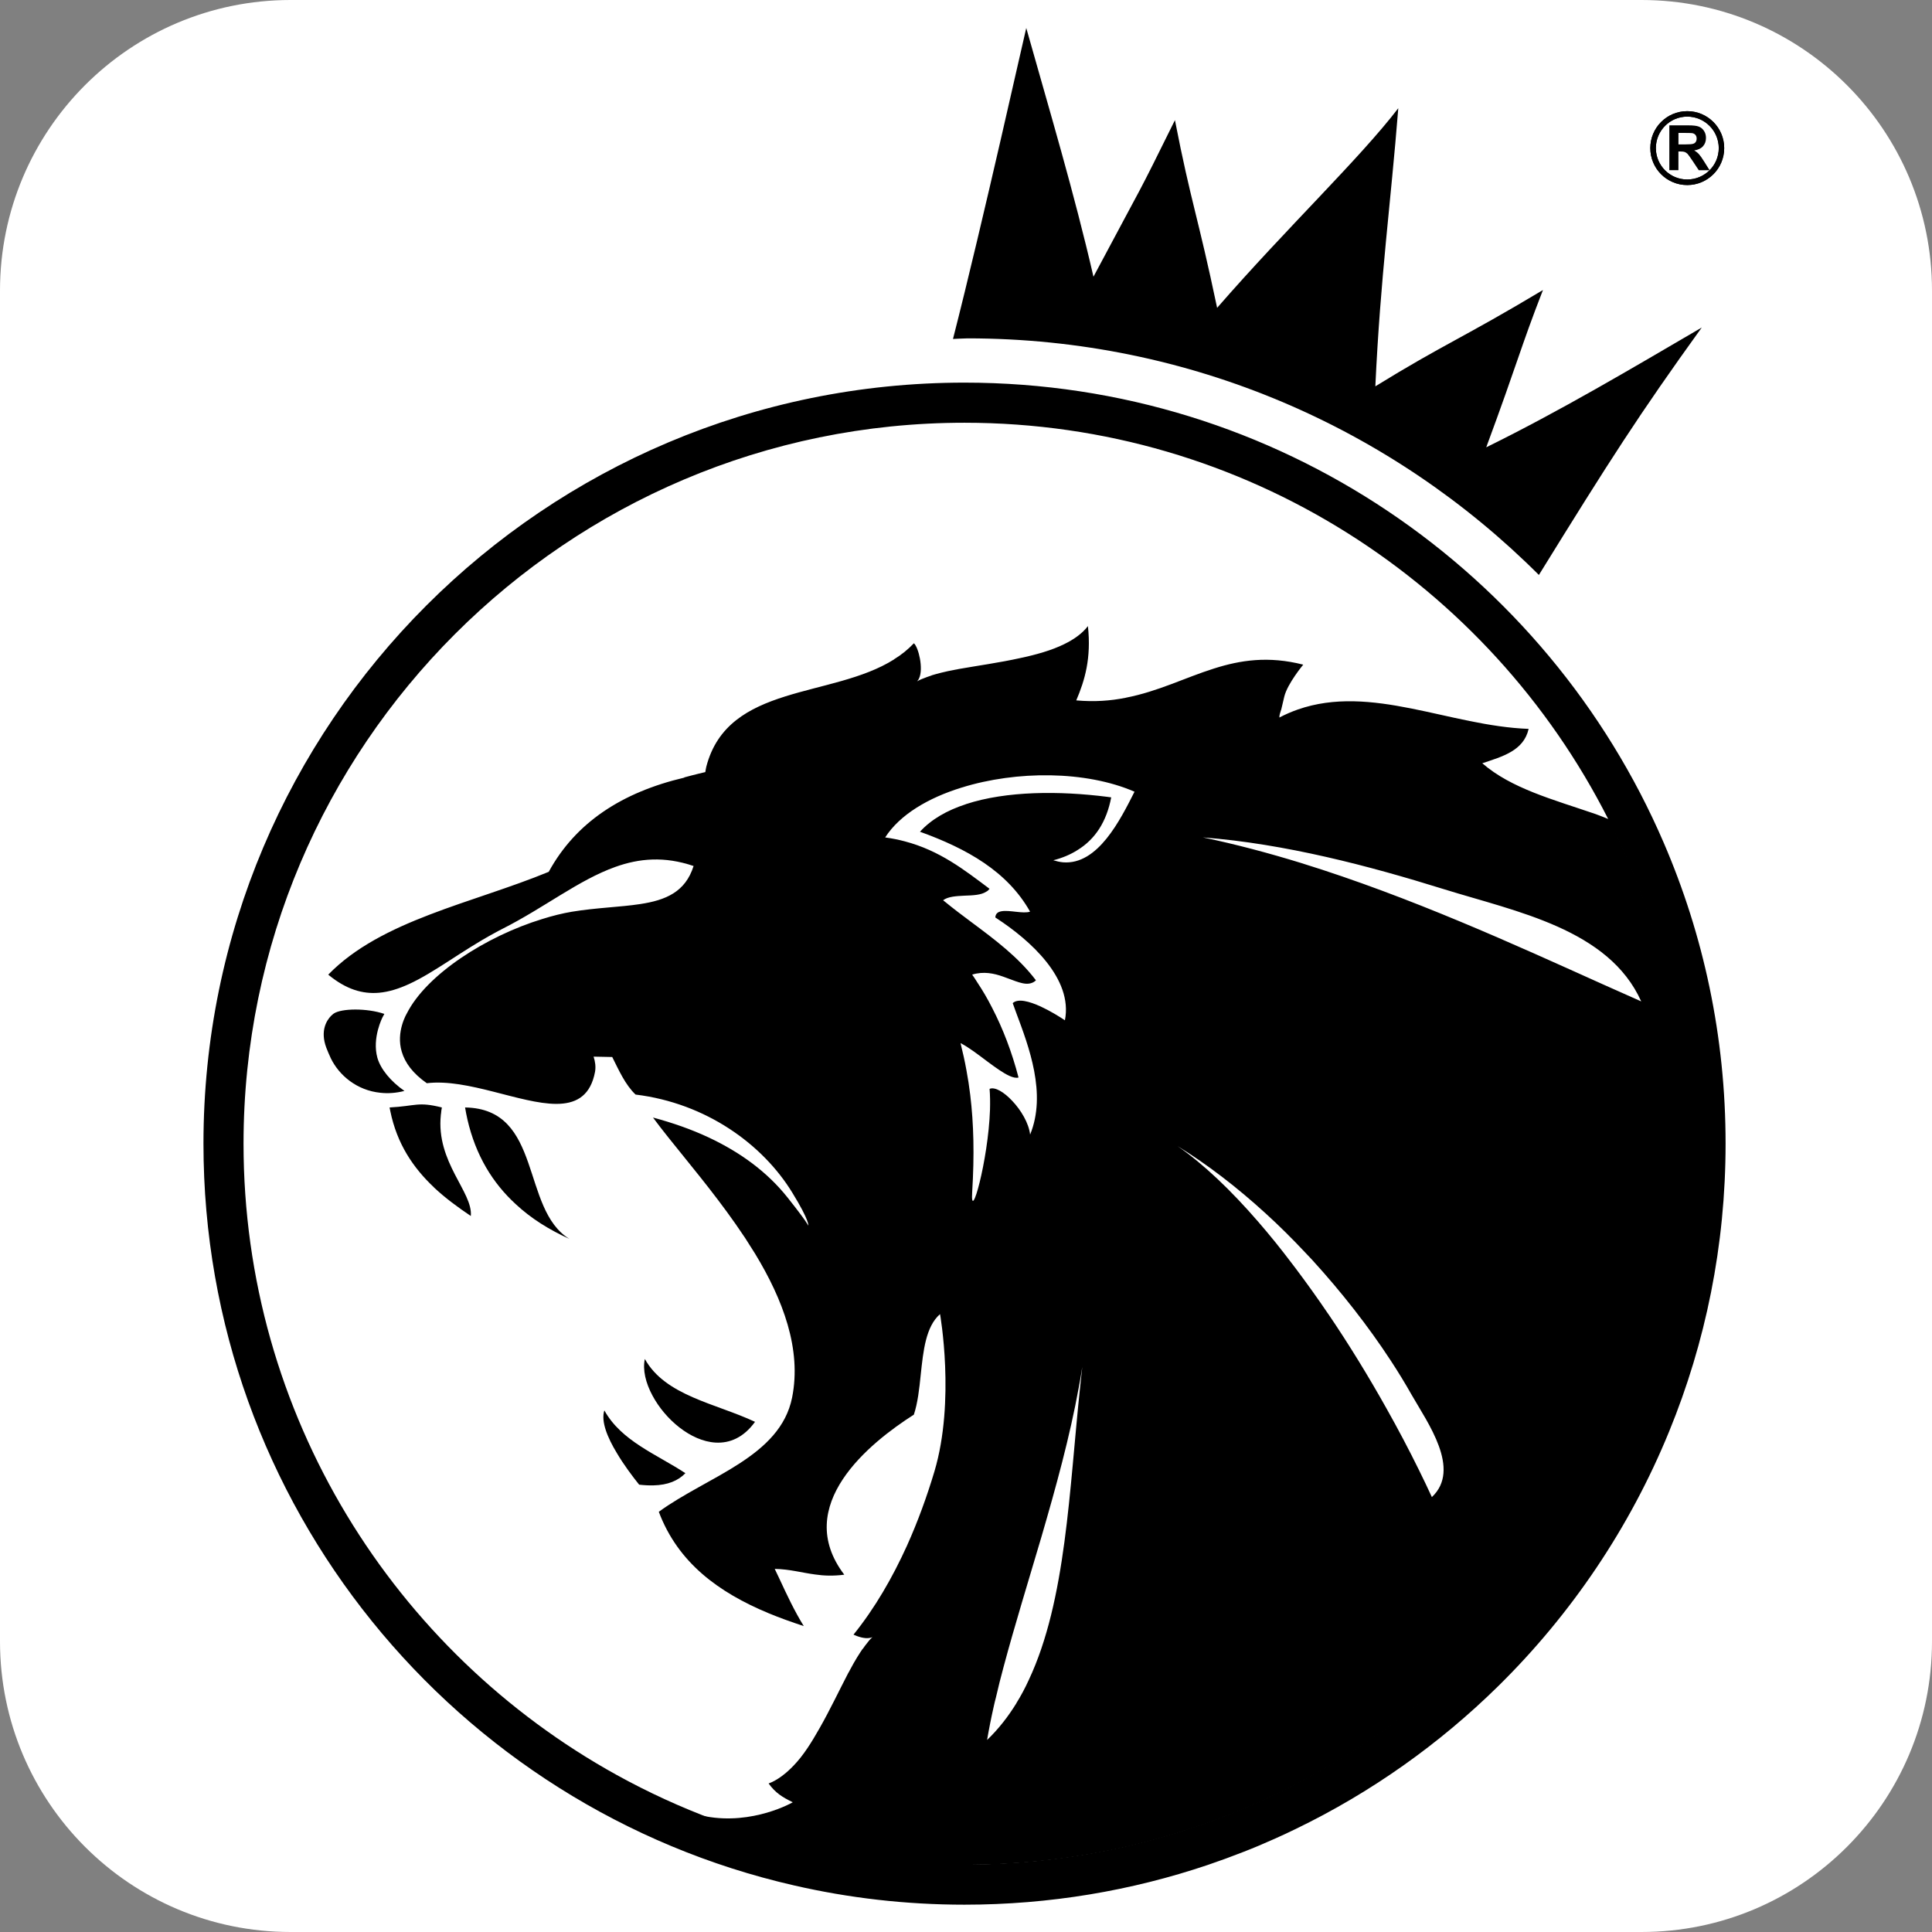
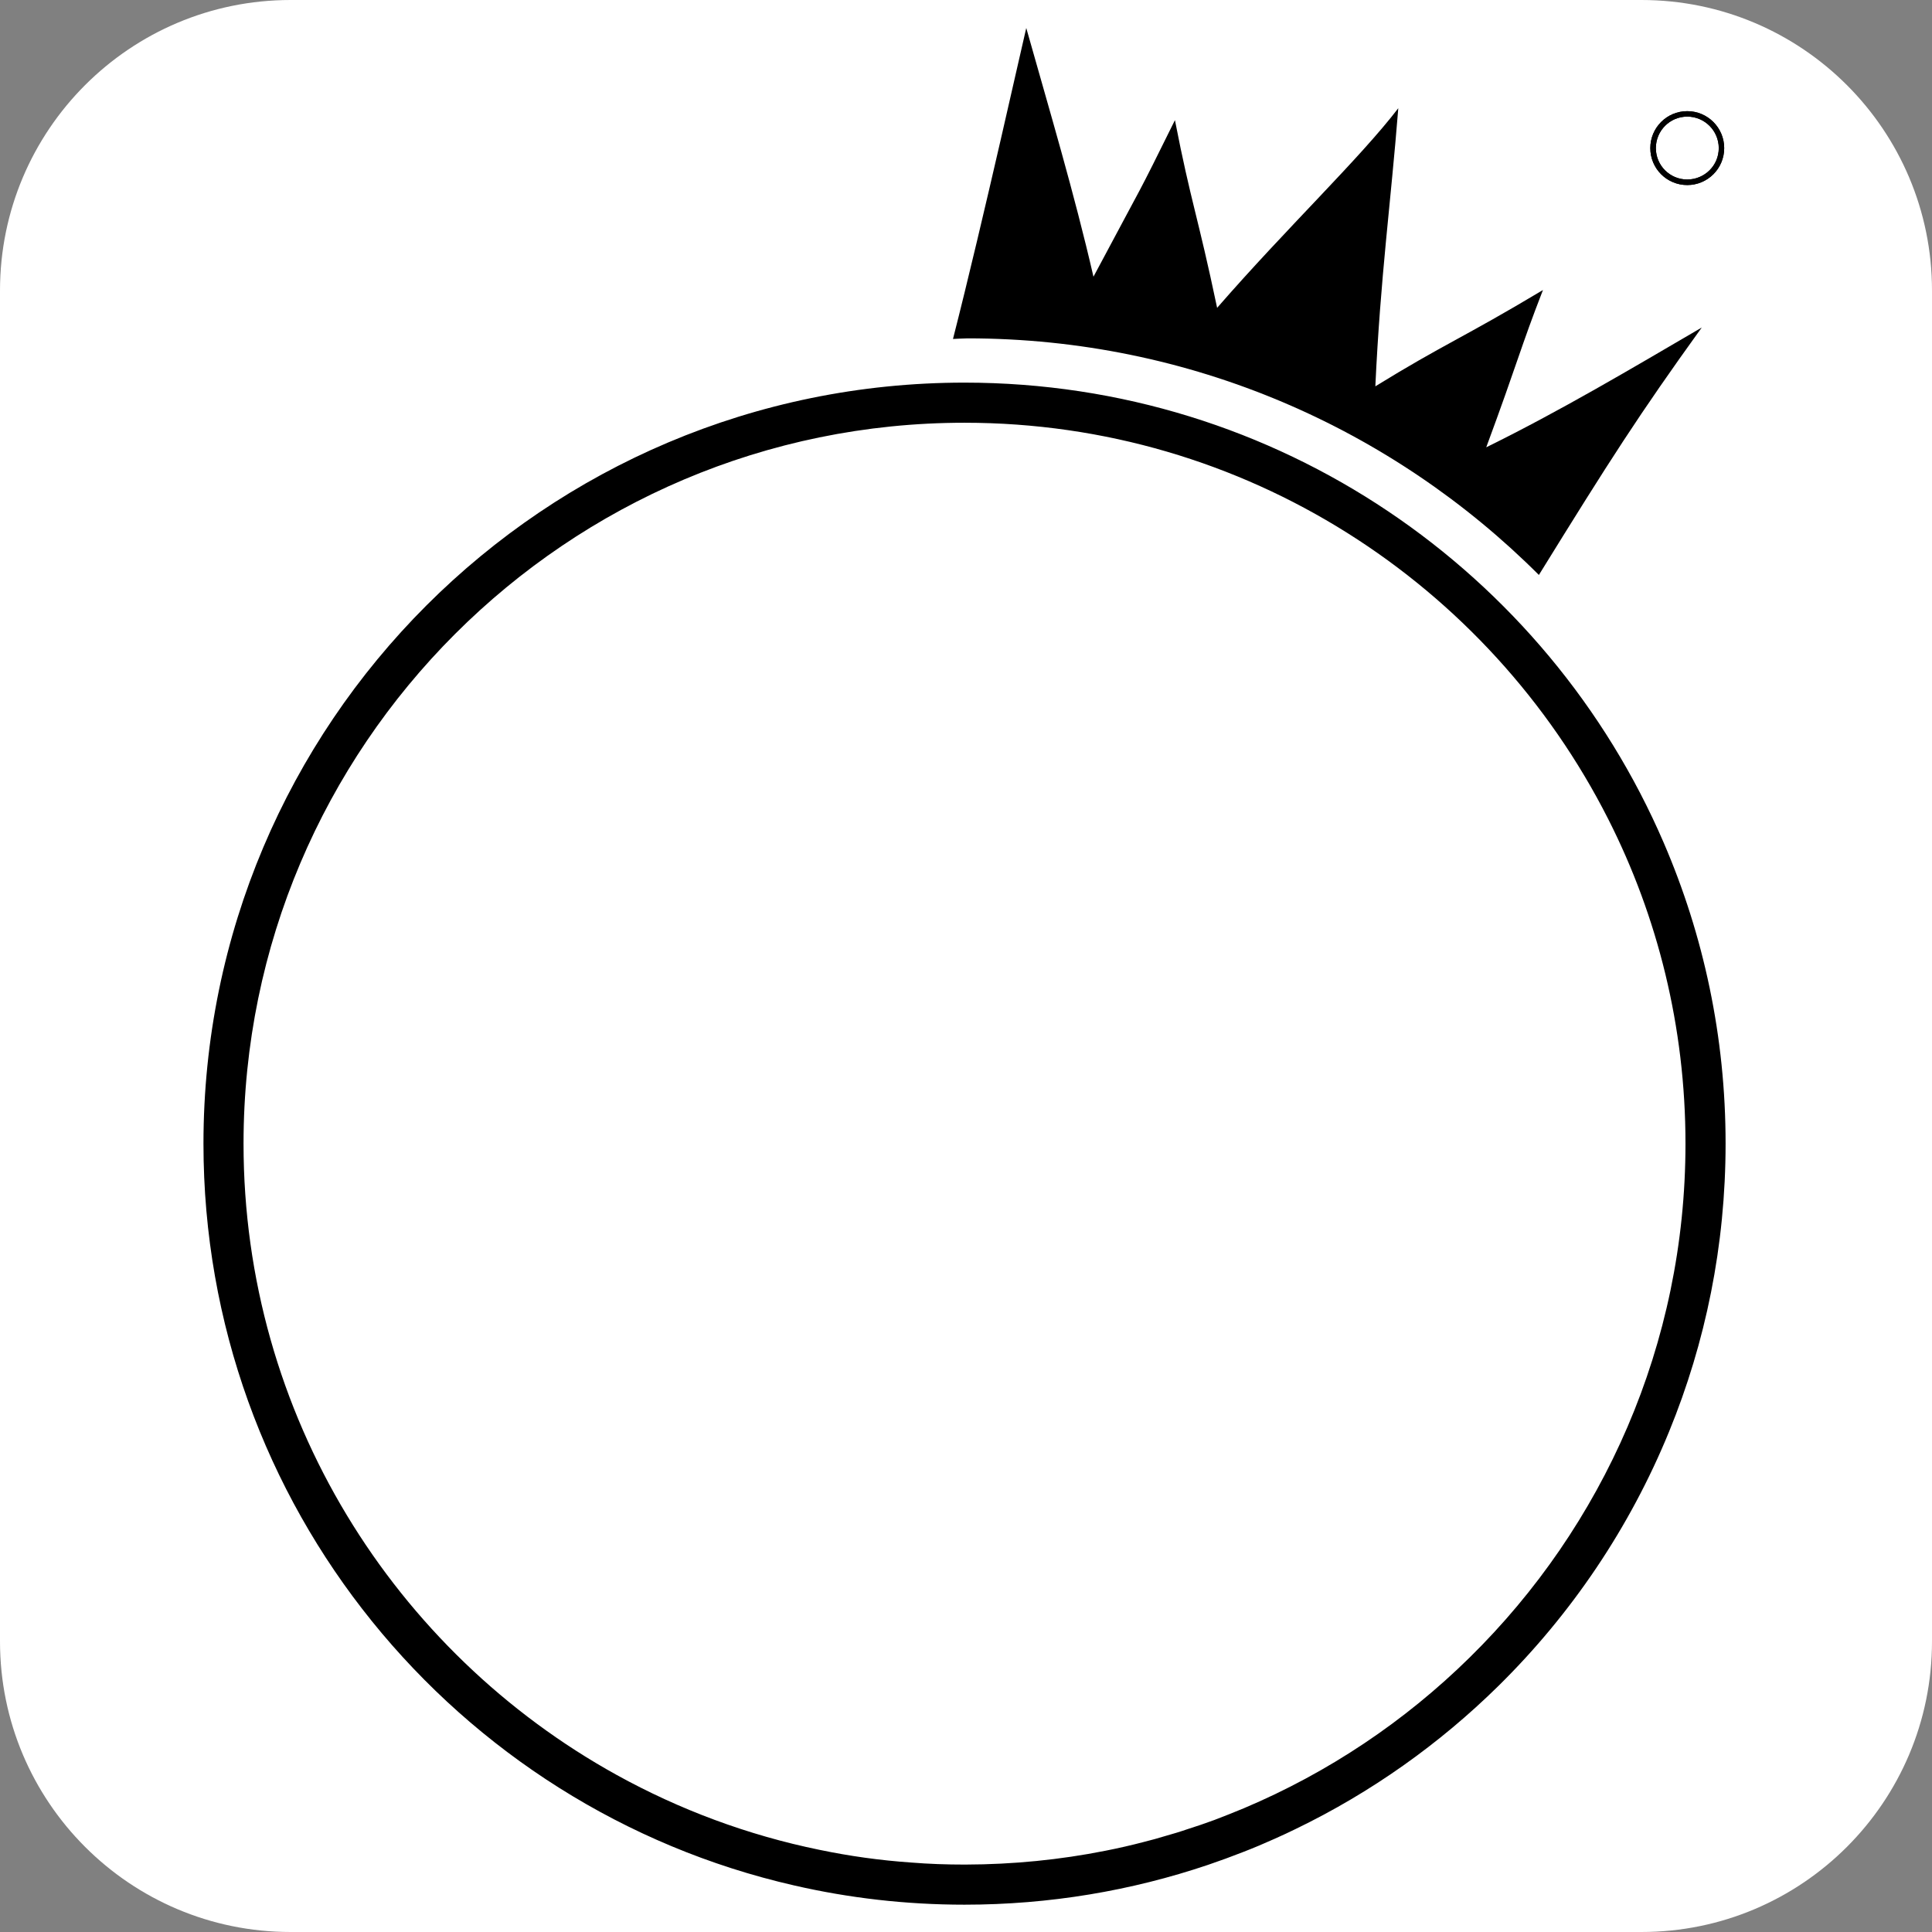
<svg xmlns="http://www.w3.org/2000/svg" x="0px" y="0px" viewBox="0 0 512 512" style="enable-background:new 0 0 512 512;" xml:space="preserve">
  <rect x="0" y="0" width="512" height="512" fill="#808080" stroke="none" />
  <style type="text/css">	.st0{fill:#FFFFFF;}</style>
  <g id="Layer_2">
    <path class="st0" d="M435,512H77c-42.53,0-77-34.47-77-77V77C0,34.47,34.47,0,77,0h358c42.53,0,77,34.47,77,77v358   C512,477.53,477.53,512,435,512z" />
  </g>
  <g id="Layer_1">
    <g>
-       <path d="M116.83,295.44c0-0.11,0-0.19,0.05-0.3c0.03-0.54,0.11-1.08,0.22-1.65c-6.4-1.6-6.78-0.38-13.86,0    c0.05,0.33,0.11,0.62,0.19,0.95c1.79,8.76,6.1,15.05,11.55,20.2c0.03,0.03,0.03,0.05,0.03,0.05c2.98,2.79,6.29,5.23,9.76,7.56    C125.37,315.91,115.5,308.02,116.83,295.44z M123.25,293.49c0.19,1.08,0.38,2.14,0.62,3.17c2.2,9.54,6.67,16.84,12.83,22.48    c4.04,3.77,8.84,6.75,14.21,9.19C137.95,320.44,143.92,293.81,123.25,293.49z M123.25,293.49c0.19,1.08,0.38,2.14,0.62,3.17    c2.2,9.54,6.67,16.84,12.83,22.48c4.04,3.77,8.84,6.75,14.21,9.19C137.95,320.44,143.92,293.81,123.25,293.49z M116.83,295.44    c0-0.11,0-0.19,0.05-0.3c0.03-0.54,0.11-1.08,0.22-1.65c-6.4-1.6-6.78-0.38-13.86,0c0.05,0.33,0.11,0.62,0.19,0.95    c1.79,8.76,6.1,15.05,11.55,20.2c0.03,0.03,0.03,0.05,0.03,0.05c2.98,2.79,6.29,5.23,9.76,7.56    C125.37,315.91,115.5,308.02,116.83,295.44z M116.83,295.44c0-0.11,0-0.19,0.05-0.3c0.03-0.54,0.11-1.08,0.22-1.65    c-6.4-1.6-6.78-0.38-13.86,0c0.05,0.33,0.11,0.62,0.19,0.95c1.79,8.76,6.1,15.05,11.55,20.2c0.03,0.03,0.03,0.05,0.03,0.05    c2.98,2.79,6.29,5.23,9.76,7.56C125.37,315.91,115.5,308.02,116.83,295.44z M123.25,293.49c0.19,1.08,0.38,2.14,0.62,3.17    c2.2,9.54,6.67,16.84,12.83,22.48c4.04,3.77,8.84,6.75,14.21,9.19C137.95,320.44,143.92,293.81,123.25,293.49z M160.16,373.77    c-0.95,2.93,0.84,7.21,3.28,11.25c1.9,3.23,4.23,6.29,5.94,8.43c1.36,0.16,2.63,0.22,3.77,0.19c3.82-0.08,6.59-1.25,8.49-3.23    C173.99,385.38,164.66,381.91,160.16,373.77z M170.89,360.14c-0.62,2.87,0.22,6.37,2.03,9.71c3.36,6.29,10.11,12.07,16.7,12.45    c3.77,0.22,7.46-1.33,10.47-5.5C189.66,371.9,176.32,369.92,170.89,360.14z M170.89,360.14c-0.62,2.87,0.22,6.37,2.03,9.71    c3.36,6.29,10.11,12.07,16.7,12.45c3.77,0.22,7.46-1.33,10.47-5.5C189.66,371.9,176.32,369.92,170.89,360.14z M160.16,373.77    c-0.95,2.93,0.84,7.21,3.28,11.25c1.9,3.23,4.23,6.29,5.94,8.43c1.36,0.16,2.63,0.22,3.77,0.19c3.82-0.08,6.59-1.25,8.49-3.23    C173.99,385.38,164.66,381.91,160.16,373.77z M123.25,293.49c0.19,1.08,0.38,2.14,0.62,3.17c2.2,9.54,6.67,16.84,12.83,22.48    c4.04,3.77,8.84,6.75,14.21,9.19C137.95,320.44,143.92,293.81,123.25,293.49z M116.83,295.44c0-0.11,0-0.19,0.05-0.3    c0.03-0.54,0.11-1.08,0.22-1.65c-6.4-1.6-6.78-0.38-13.86,0c0.05,0.33,0.11,0.62,0.19,0.95c1.79,8.76,6.1,15.05,11.55,20.2    c0.03,0.03,0.03,0.05,0.03,0.05c2.98,2.79,6.29,5.23,9.76,7.56C125.37,315.91,115.5,308.02,116.83,295.44z M116.83,295.44    c0-0.11,0-0.19,0.05-0.3c0.03-0.54,0.11-1.08,0.22-1.65c-6.4-1.6-6.78-0.38-13.86,0c0.05,0.33,0.11,0.62,0.19,0.95    c1.79,8.76,6.1,15.05,11.55,20.2c0.03,0.03,0.03,0.05,0.03,0.05c2.98,2.79,6.29,5.23,9.76,7.56    C125.37,315.91,115.5,308.02,116.83,295.44z M123.25,293.49c0.19,1.08,0.38,2.14,0.62,3.17c2.2,9.54,6.67,16.84,12.83,22.48    c4.04,3.77,8.84,6.75,14.21,9.19C137.95,320.44,143.92,293.81,123.25,293.49z M160.16,373.77c-0.95,2.93,0.84,7.21,3.28,11.25    c1.9,3.23,4.23,6.29,5.94,8.43c1.36,0.16,2.63,0.22,3.77,0.19c3.82-0.08,6.59-1.25,8.49-3.23    C173.99,385.38,164.66,381.91,160.16,373.77z M170.89,360.14c-0.62,2.87,0.22,6.37,2.03,9.71c3.36,6.29,10.11,12.07,16.7,12.45    c3.77,0.22,7.46-1.33,10.47-5.5C189.66,371.9,176.32,369.92,170.89,360.14z M170.89,360.14c-0.62,2.87,0.22,6.37,2.03,9.71    c3.36,6.29,10.11,12.07,16.7,12.45c3.77,0.22,7.46-1.33,10.47-5.5C189.66,371.9,176.32,369.92,170.89,360.14z M160.16,373.77    c-0.95,2.93,0.84,7.21,3.28,11.25c1.9,3.23,4.23,6.29,5.94,8.43c1.36,0.16,2.63,0.22,3.77,0.19c3.82-0.08,6.59-1.25,8.49-3.23    C173.99,385.38,164.66,381.91,160.16,373.77z M123.25,293.49c0.19,1.08,0.38,2.14,0.62,3.17c2.2,9.54,6.67,16.84,12.83,22.48    c4.04,3.77,8.84,6.75,14.21,9.19C137.95,320.44,143.92,293.81,123.25,293.49z M116.83,295.44c0-0.11,0-0.19,0.05-0.3    c0.03-0.54,0.11-1.08,0.22-1.65c-6.4-1.6-6.78-0.38-13.86,0c0.05,0.33,0.11,0.62,0.19,0.95c1.79,8.76,6.1,15.05,11.55,20.2    c0.03,0.03,0.03,0.05,0.03,0.05c2.98,2.79,6.29,5.23,9.76,7.56C125.37,315.91,115.5,308.02,116.83,295.44z M116.83,295.44    c0-0.11,0-0.19,0.05-0.3c0.03-0.54,0.11-1.08,0.22-1.65c-6.4-1.6-6.78-0.38-13.86,0c0.05,0.33,0.11,0.62,0.19,0.95    c1.79,8.76,6.1,15.05,11.55,20.2c0.03,0.03,0.03,0.05,0.03,0.05c2.98,2.79,6.29,5.23,9.76,7.56    C125.37,315.91,115.5,308.02,116.83,295.44z M123.25,293.49c0.19,1.08,0.38,2.14,0.62,3.17c2.2,9.54,6.67,16.84,12.83,22.48    c4.04,3.77,8.84,6.75,14.21,9.19C137.95,320.44,143.92,293.81,123.25,293.49z M160.16,373.77c-0.95,2.93,0.84,7.21,3.28,11.25    c1.9,3.23,4.23,6.29,5.94,8.43c1.36,0.16,2.63,0.22,3.77,0.19c3.82-0.08,6.59-1.25,8.49-3.23    C173.99,385.38,164.66,381.91,160.16,373.77z M170.89,360.14c-0.62,2.87,0.22,6.37,2.03,9.71c3.36,6.29,10.11,12.07,16.7,12.45    c3.77,0.22,7.46-1.33,10.47-5.5C189.66,371.9,176.32,369.92,170.89,360.14z M170.89,360.14c-0.62,2.87,0.22,6.37,2.03,9.71    c3.36,6.29,10.11,12.07,16.7,12.45c3.77,0.22,7.46-1.33,10.47-5.5C189.66,371.9,176.32,369.92,170.89,360.14z M160.16,373.77    c-0.95,2.93,0.84,7.21,3.28,11.25c1.9,3.23,4.23,6.29,5.94,8.43c1.36,0.16,2.63,0.22,3.77,0.19c3.82-0.08,6.59-1.25,8.49-3.23    C173.99,385.38,164.66,381.91,160.16,373.77z M123.25,293.49c0.19,1.08,0.38,2.14,0.62,3.17c2.2,9.54,6.67,16.84,12.83,22.48    c4.04,3.77,8.84,6.75,14.21,9.19C137.95,320.44,143.92,293.81,123.25,293.49z M116.83,295.44c0-0.11,0-0.19,0.05-0.3    c0.03-0.54,0.11-1.08,0.22-1.65c-6.4-1.6-6.78-0.38-13.86,0c0.05,0.33,0.11,0.62,0.19,0.95c1.79,8.76,6.1,15.05,11.55,20.2    c0.03,0.03,0.03,0.05,0.03,0.05c2.98,2.79,6.29,5.23,9.76,7.56C125.37,315.91,115.5,308.02,116.83,295.44z M116.83,295.44    c0-0.11,0-0.19,0.05-0.3c0.03-0.54,0.11-1.08,0.22-1.65c-6.4-1.6-6.78-0.38-13.86,0c0.05,0.33,0.11,0.62,0.19,0.95    c1.79,8.76,6.1,15.05,11.55,20.2c0.03,0.03,0.03,0.05,0.03,0.05c2.98,2.79,6.29,5.23,9.76,7.56    C125.37,315.91,115.5,308.02,116.83,295.44z M123.25,293.49c0.19,1.08,0.38,2.14,0.62,3.17c2.2,9.54,6.67,16.84,12.83,22.48    c4.04,3.77,8.84,6.75,14.21,9.19C137.95,320.44,143.92,293.81,123.25,293.49z M160.16,373.77c-0.95,2.93,0.84,7.21,3.28,11.25    c1.9,3.23,4.23,6.29,5.94,8.43c1.36,0.16,2.63,0.22,3.77,0.19c3.82-0.08,6.59-1.25,8.49-3.23    C173.99,385.38,164.66,381.91,160.16,373.77z M170.89,360.14c-0.62,2.87,0.22,6.37,2.03,9.71c3.36,6.29,10.11,12.07,16.7,12.45    c3.77,0.22,7.46-1.33,10.47-5.5C189.66,371.9,176.32,369.92,170.89,360.14z M170.89,360.14c-0.62,2.87,0.22,6.37,2.03,9.71    c3.36,6.29,10.11,12.07,16.7,12.45c3.77,0.22,7.46-1.33,10.47-5.5C189.66,371.9,176.32,369.92,170.89,360.14z M160.16,373.77    c-0.95,2.93,0.84,7.21,3.28,11.25c1.9,3.23,4.23,6.29,5.94,8.43c1.36,0.16,2.63,0.22,3.77,0.19c3.82-0.08,6.59-1.25,8.49-3.23    C173.99,385.38,164.66,381.91,160.16,373.77z M123.25,293.49c0.19,1.08,0.38,2.14,0.62,3.17c2.2,9.54,6.67,16.84,12.83,22.48    c4.04,3.77,8.84,6.75,14.21,9.19C137.95,320.44,143.92,293.81,123.25,293.49z M116.83,295.44c0-0.11,0-0.19,0.05-0.3    c0.03-0.54,0.11-1.08,0.22-1.65c-6.4-1.6-6.78-0.38-13.86,0c0.05,0.33,0.11,0.62,0.19,0.95c1.79,8.76,6.1,15.05,11.55,20.2    c0.03,0.03,0.03,0.05,0.03,0.05c2.98,2.79,6.29,5.23,9.76,7.56C125.37,315.91,115.5,308.02,116.83,295.44z M116.83,295.44    c0-0.11,0-0.19,0.05-0.3c0.03-0.54,0.11-1.08,0.22-1.65c-6.4-1.6-6.78-0.38-13.86,0c0.05,0.33,0.11,0.62,0.19,0.95    c1.79,8.76,6.1,15.05,11.55,20.2c0.03,0.03,0.03,0.05,0.03,0.05c2.98,2.79,6.29,5.23,9.76,7.56    C125.37,315.91,115.5,308.02,116.83,295.44z M123.25,293.49c0.19,1.08,0.38,2.14,0.62,3.17c2.2,9.54,6.67,16.84,12.83,22.48    c4.04,3.77,8.84,6.75,14.21,9.19C137.95,320.44,143.92,293.81,123.25,293.49z M160.16,373.77c-0.95,2.93,0.84,7.21,3.28,11.25    c1.9,3.23,4.23,6.29,5.94,8.43c1.36,0.16,2.63,0.22,3.77,0.19c3.82-0.08,6.59-1.25,8.49-3.23    C173.99,385.38,164.66,381.91,160.16,373.77z M170.89,360.14c-0.62,2.87,0.22,6.37,2.03,9.71c3.36,6.29,10.11,12.07,16.7,12.45    c3.77,0.22,7.46-1.33,10.47-5.5C189.66,371.9,176.32,369.92,170.89,360.14z M170.89,360.14c-0.62,2.87,0.22,6.37,2.03,9.71    c3.36,6.29,10.11,12.07,16.7,12.45c3.77,0.22,7.46-1.33,10.47-5.5C189.66,371.9,176.32,369.92,170.89,360.14z M160.16,373.77    c-0.95,2.93,0.84,7.21,3.28,11.25c1.9,3.23,4.23,6.29,5.94,8.43c1.36,0.16,2.63,0.22,3.77,0.19c3.82-0.08,6.59-1.25,8.49-3.23    C173.99,385.38,164.66,381.91,160.16,373.77z M123.25,293.49c0.19,1.08,0.38,2.14,0.62,3.17c2.2,9.54,6.67,16.84,12.83,22.48    c4.04,3.77,8.84,6.75,14.21,9.19C137.95,320.44,143.92,293.81,123.25,293.49z M116.83,295.44c0-0.11,0-0.19,0.05-0.3    c0.03-0.54,0.11-1.08,0.22-1.65c-6.4-1.6-6.78-0.38-13.86,0c0.05,0.33,0.11,0.62,0.19,0.95c1.79,8.76,6.1,15.05,11.55,20.2    c0.03,0.03,0.03,0.05,0.03,0.05c2.98,2.79,6.29,5.23,9.76,7.56C125.37,315.91,115.5,308.02,116.83,295.44z M116.83,295.44    c0-0.11,0-0.19,0.05-0.3c0.03-0.54,0.11-1.08,0.22-1.65c-6.4-1.6-6.78-0.38-13.86,0c0.05,0.33,0.11,0.62,0.19,0.95    c1.79,8.76,6.1,15.05,11.55,20.2c0.03,0.03,0.03,0.05,0.03,0.05c2.98,2.79,6.29,5.23,9.76,7.56    C125.37,315.91,115.5,308.02,116.83,295.44z M123.25,293.49c0.19,1.08,0.38,2.14,0.62,3.17c2.2,9.54,6.67,16.84,12.83,22.48    c4.04,3.77,8.84,6.75,14.21,9.19C137.95,320.44,143.92,293.81,123.25,293.49z M160.16,373.77c-0.95,2.93,0.84,7.21,3.28,11.25    c1.9,3.23,4.23,6.29,5.94,8.43c1.36,0.16,2.63,0.22,3.77,0.19c3.82-0.08,6.59-1.25,8.49-3.23    C173.99,385.38,164.66,381.91,160.16,373.77z M170.89,360.14c-0.62,2.87,0.22,6.37,2.03,9.71c3.36,6.29,10.11,12.07,16.7,12.45    c3.77,0.22,7.46-1.33,10.47-5.5C189.66,371.9,176.32,369.92,170.89,360.14z M186.98,481.35c-4.98-0.94,43.69,15.5,51.93,16.07    c4.66,0.38,12.16-3.22,16.91-3.22h0.24c12.69-0.03,25.08-1.27,37.09-3.66c3.47-0.68,6.91-1.46,10.3-2.36    c1.87-0.46,3.74-0.98,5.59-1.55c1.93-0.54,3.85-1.11,5.72-1.76c2.44-0.76,4.85-1.6,7.24-2.47c2.63-1,5.23-2.03,7.84-3.12    c22.45-9.46,42.73-23.1,59.87-39.97c35.28-34.68,57.18-82.92,57.18-136.17c0-30.91-7.38-60.17-20.47-86.01    c-1.44-0.57-2.71-1.11-3.61-1.41c-11.31-3.88-22.26-6.75-29.99-13.45c5.34-1.79,10.98-3.31,12.28-9.11    c-20.88-0.76-41.7-11.96-61.2-5.12c-1.63,0.57-3.25,1.27-4.88,2.12c0,0,0-0.03,0.03-0.08c0-0.33,0.05-0.65,0.14-0.95    c0.08-0.33,0.19-0.65,0.3-0.98c0-0.03,0.05-0.08,0.05-0.11c0.19-0.89,0.49-2.09,0.81-3.44c0.84-3.44,5.02-8.46,5.02-8.46    c-9.27-2.36-16.68-1.19-23.67,1.03c-7.65,2.41-14.78,6.07-23.35,7.73c-0.03,0.03-0.05,0.03-0.11,0.03    c-3.96,0.79-8.24,1.11-13.02,0.68c2.28-5.34,4.01-11.2,3.09-19.69c-1.49,1.95-3.66,3.5-6.26,4.77c-3.39,1.68-7.51,2.82-11.85,3.74    c-5.4,1.19-11.14,1.98-16.16,2.87c-0.27,0.08-0.54,0.11-0.81,0.16c-2.98,0.54-5.1,1.14-6.37,1.52v0.03    c-0.22,0.08-0.43,0.16-0.65,0.22c-0.14,0.05-0.27,0.08-0.41,0.14c-0.22,0.08-0.3,0.11-0.3,0.11c-0.95,0.33-1.76,0.68-2.47,1.08    c0.22-0.22,0.38-0.46,0.52-0.76c1.25-2.63-0.16-8.3-1.36-9.33c-1.57,1.65-3.31,3.06-5.23,4.23v0.03    c-16.46,10.41-44.03,6.34-49.78,28.44c-0.08,0.46-0.19,0.84-0.27,1.44c0,0-2.71,0.62-5.59,1.41c0.03,0.03,0.03,0.03,0.05,0.05    c-16.51,3.88-28.8,11.88-35.95,24.97c-20.25,8.35-44.39,12.8-58.43,27.25c4.72,3.9,9.08,5.18,13.45,4.8    c2.66-0.24,5.26-1.08,7.94-2.3c6.86-3.15,14.02-8.84,22.59-13.48c0.71-0.41,1.41-0.76,2.14-1.14    c11.17-5.64,20.23-12.96,29.96-16.43c6.37-2.28,13.02-2.87,20.74-0.24c-2.17,6.89-7.38,9.06-14.18,10.09    c-5.29,0.81-11.55,0.95-18.09,2.03c-2.52,0.43-5.15,1.08-7.84,1.93c-14.8,4.53-30.64,14.64-35.9,25.05c0,0-2.93,4.85-1.33,10.11    c0.87,2.96,2.96,5.78,6.64,8.35c10.85-1.3,24.84,5.48,34.33,5.48c4.88,0,8.57-1.82,10.01-7.4c0.08-0.35,0.16-0.7,0.24-1.08    c0.24-1.36,0.05-2.74-0.38-4.04l2.55,0.05l2.39,0.05c1.79,3.58,3.44,7.32,6.18,9.95c18.76,2.28,33.76,13.26,41.54,26    c4.69,7.62,4.23,8.73,4.23,8.73s-0.24-0.84-5.5-7.46c-5.42-6.81-12.53-11.98-20.93-15.92c-4.53-2.12-9.46-3.85-14.72-5.26    c1.17,1.57,2.47,3.28,3.93,5.1c5.18,6.51,11.88,14.43,17.95,23.1c0.87,1.25,1.71,2.47,2.52,3.69l2.68,4.23    c7.35,12.12,12.34,25.27,9.79,38.07c-3.15,15.75-22.37,20.85-35.33,30.29c5.07,13.5,15.86,21.37,29.07,26.87    c3.01,1.25,6.13,2.36,9.35,3.42c-2.44-3.93-4.45-8.22-6.45-12.53c-0.43-0.87-0.84-1.76-1.25-2.63c4.04,0.08,7.19,1.03,10.76,1.49    c2.28,0.33,4.72,0.43,7.67,0.05c-13.94-18.36,6.78-34.98,18.44-42.41c1.03-3.12,1.44-6.83,1.82-10.57    c0.68-6.37,1.33-12.77,5.12-16.08c0,0,4.09,22.97-1.49,41.7c-1.98,6.62-4.39,13.26-7.27,19.66c-3.85,8.49-8.51,16.57-14.18,23.59    c1.44,0.65,2.98,1.06,4.15,0.89c0.33-0.03,0.6-0.11,0.87-0.24c-0.6,0.54-1.17,1.22-1.76,2.03c0,0-0.05,0.05-0.19,0.24    c-0.11,0.11-0.16,0.24-0.24,0.35c-0.14,0.19-0.27,0.35-0.41,0.54h-0.03c-0.76,1.11-1.95,2.93-3.36,5.61    c-0.14,0.24-0.24,0.52-0.41,0.73c-2.36,4.53-4.83,9.76-7.56,14.56c-2.2,3.88-4.28,7.23-6.91,9.97c-1.98,2.09-4.34,3.92-6.64,4.76    c1.8,2.49,3.61,3.62,6.4,4.98C210.1,477.64,199.51,483.72,186.98,481.35z M250.45,238.99c-0.19-0.14-0.35-0.27-0.52-0.41    c1.3-1,3.5-1.11,5.69-1.22c2.17-0.08,4.37-0.14,5.75-1.06c0.35-0.16,0.62-0.43,0.87-0.76c-6.7-5.02-13.2-10.14-22.48-12.58    c-1.63-0.43-3.36-0.79-5.18-1.03c3.82-5.97,11.33-10.47,20.31-13.23c14.51-4.5,32.84-4.5,45.77,1.11    c-3.77,7.43-9.71,19.47-18.95,18.71c-0.84-0.08-1.68-0.27-2.58-0.54c2.44-0.62,4.56-1.52,6.43-2.71c4.72-2.9,7.7-7.56,8.92-13.96    c-0.33-0.05-0.68-0.08-1.03-0.14c-12.58-1.6-26.71-1.6-37.45,1.93c-0.03,0-0.05,0-0.05,0.03c-4.93,1.6-9.16,3.99-12.15,7.29    c12.34,4.45,23.16,10.47,29.18,21.18c-1.87,0.62-5.45-0.49-7.56-0.11c-0.95,0.16-1.6,0.62-1.65,1.65    c0.14,0.08,0.27,0.16,0.41,0.27c8.62,5.64,20.25,15.84,18.03,26.98c-1.41-0.95-3.9-2.49-6.43-3.66c-2.98-1.36-6.02-2.2-7.4-0.89    c0.3,0.81,0.6,1.65,0.92,2.55c3.34,8.92,8.13,21.47,3.69,32.29c-0.35-3.04-2.41-6.48-4.72-8.92c-2.2-2.36-4.61-3.8-6.02-3.2    c0.14,1.71,0.16,3.55,0.11,5.48c-0.46,13.61-5.29,30.56-4.72,21.8c0.6-9.73,0.41-17.98-0.52-25.68c-0.27-2.22-0.6-4.37-1-6.51    c-0.43-2.41-0.98-4.83-1.57-7.21c2.06,1.03,4.64,3.01,7.13,4.88c2.11,1.57,4.18,3.06,5.83,3.8c0.95,0.43,1.79,0.62,2.41,0.43    c-1.76-6.75-4.12-12.93-7.05-18.57c-1.17-2.3-2.47-4.53-3.88-6.64c-0.41-0.7-0.89-1.38-1.36-2.06c3.04-0.92,5.78-0.33,8.22,0.54    c3.04,1.03,5.61,2.44,7.62,1.65c0.38-0.14,0.73-0.35,1.06-0.68c-4.69-6.18-10.93-10.82-17.16-15.46    C255.03,242.59,252.7,240.83,250.45,238.99z M261.59,461.11c0.49-2.87,1.08-5.88,1.79-9c0.16-0.73,0.33-1.46,0.54-2.22    c0.6-2.66,1.3-5.4,2.06-8.22c2.87-10.74,6.48-22.4,10.01-34.38c3.82-13.1,7.54-26.57,9.9-39.64c0.35-1.79,0.65-3.58,0.92-5.37    c-0.19,1.68-0.38,3.36-0.54,5.04c-2.93,27.41-3.69,56.78-13.64,77.9c-0.98,2.14-2.06,4.18-3.28,6.13v0.03    C267.15,454.96,264.58,458.24,261.59,461.11z M342.39,334.86c-2.96-3.93-5.99-7.67-9-11.14c-7.19-8.3-14.42-15.21-21.31-19.98    c7.89,4.85,15.78,10.93,23.29,17.79c3.58,3.25,7.05,6.7,10.41,10.28c0.65,0.68,1.3,1.38,1.95,2.06    c7.75,8.49,14.86,17.57,20.8,26.65c2.01,3.06,3.88,6.13,5.59,9.16c4.18,7.32,13.2,19.71,5.34,27.06    c-1.11-2.39-2.25-4.83-3.47-7.27c-2.63-5.34-5.5-10.79-8.57-16.24c-4.75-8.49-9.95-16.97-15.4-25c-0.03-0.03-0.05-0.08-0.11-0.14    c-2.77-4.09-5.61-8.05-8.49-11.88C343.1,335.76,342.75,335.3,342.39,334.86z M344.97,228.76c-0.03,0-0.05,0-0.08-0.03    c-8.65-2.66-17.38-4.99-26.11-6.81c21.77,1.68,44.03,7.54,63.86,13.72c19.17,5.97,43.68,10.55,52.3,29.74    c-3.28-1.44-6.67-2.96-10.17-4.53C401.69,250.46,373.82,237.69,344.97,228.76z M100.02,280.36c-1.49-5.34,1.38-10.82,1.38-10.82    c0.14-0.27,0.3-0.57,0.46-0.84c-4.69-1.6-11.39-1.46-13.39-0.11c0,0-0.3,0.19-0.73,0.62c-1.11,1.14-2.98,3.88-1.25,8.49    c0.27,0.7,0.84,2.06,1.17,2.74c2.2,4.53,6.91,8.54,13.18,9.16c1.98,0.22,4.09,0.08,6.34-0.49    C103.51,286.55,100.88,283.32,100.02,280.36z M170.89,360.14c-0.62,2.87,0.22,6.37,2.03,9.71c3.36,6.29,10.11,12.07,16.7,12.45    c3.77,0.22,7.46-1.33,10.47-5.5C189.66,371.9,176.32,369.92,170.89,360.14z M160.16,373.77c-0.95,2.93,0.84,7.21,3.28,11.25    c1.9,3.23,4.23,6.29,5.94,8.43c1.36,0.16,2.63,0.22,3.77,0.19c3.82-0.08,6.59-1.25,8.49-3.23    C173.99,385.38,164.66,381.91,160.16,373.77z M170.89,360.14c-0.62,2.87,0.22,6.37,2.03,9.71c3.36,6.29,10.11,12.07,16.7,12.45    c3.77,0.22,7.46-1.33,10.47-5.5C189.66,371.9,176.32,369.92,170.89,360.14z M160.16,373.77c-0.95,2.93,0.84,7.21,3.28,11.25    c1.9,3.23,4.23,6.29,5.94,8.43c1.36,0.16,2.63,0.22,3.77,0.19c3.82-0.08,6.59-1.25,8.49-3.23    C173.99,385.38,164.66,381.91,160.16,373.77z M123.25,293.49c0.19,1.08,0.38,2.14,0.62,3.17c2.2,9.54,6.67,16.84,12.83,22.48    c4.04,3.77,8.84,6.75,14.21,9.19C137.95,320.44,143.92,293.81,123.25,293.49z M116.83,295.44c0-0.11,0-0.19,0.05-0.3    c0.03-0.54,0.11-1.08,0.22-1.65c-6.4-1.6-6.78-0.38-13.86,0c0.05,0.33,0.11,0.62,0.19,0.95c1.79,8.76,6.1,15.05,11.55,20.2    c0.03,0.03,0.03,0.05,0.03,0.05c2.98,2.79,6.29,5.23,9.76,7.56C125.37,315.91,115.5,308.02,116.83,295.44z M116.83,295.44    c0-0.11,0-0.19,0.05-0.3c0.03-0.54,0.11-1.08,0.22-1.65c-6.4-1.6-6.78-0.38-13.86,0c0.05,0.33,0.11,0.62,0.19,0.95    c1.79,8.76,6.1,15.05,11.55,20.2c0.03,0.03,0.03,0.05,0.03,0.05c2.98,2.79,6.29,5.23,9.76,7.56    C125.37,315.91,115.5,308.02,116.83,295.44z M123.25,293.49c0.19,1.08,0.38,2.14,0.62,3.17c2.2,9.54,6.67,16.84,12.83,22.48    c4.04,3.77,8.84,6.75,14.21,9.19C137.95,320.44,143.92,293.81,123.25,293.49z M160.16,373.77c-0.95,2.93,0.84,7.21,3.28,11.25    c1.9,3.23,4.23,6.29,5.94,8.43c1.36,0.16,2.63,0.22,3.77,0.19c3.82-0.08,6.59-1.25,8.49-3.23    C173.99,385.38,164.66,381.91,160.16,373.77z M170.89,360.14c-0.62,2.87,0.22,6.37,2.03,9.71c3.36,6.29,10.11,12.07,16.7,12.45    c3.77,0.22,7.46-1.33,10.47-5.5C189.66,371.9,176.32,369.92,170.89,360.14z M170.89,360.14c-0.62,2.87,0.22,6.37,2.03,9.71    c3.36,6.29,10.11,12.07,16.7,12.45c3.77,0.22,7.46-1.33,10.47-5.5C189.66,371.9,176.32,369.92,170.89,360.14z M160.16,373.77    c-0.95,2.93,0.84,7.21,3.28,11.25c1.9,3.23,4.23,6.29,5.94,8.43c1.36,0.16,2.63,0.22,3.77,0.19c3.82-0.08,6.59-1.25,8.49-3.23    C173.99,385.38,164.66,381.91,160.16,373.77z M123.25,293.49c0.19,1.08,0.38,2.14,0.62,3.17c2.2,9.54,6.67,16.84,12.83,22.48    c4.04,3.77,8.84,6.75,14.21,9.19C137.95,320.44,143.92,293.81,123.25,293.49z M116.83,295.44c0-0.11,0-0.19,0.05-0.3    c0.03-0.54,0.11-1.08,0.22-1.65c-6.4-1.6-6.78-0.38-13.86,0c0.05,0.33,0.11,0.62,0.19,0.95c1.79,8.76,6.1,15.05,11.55,20.2    c0.03,0.03,0.03,0.05,0.03,0.05c2.98,2.79,6.29,5.23,9.76,7.56C125.37,315.91,115.5,308.02,116.83,295.44z M116.83,295.44    c0-0.11,0-0.19,0.05-0.3c0.03-0.54,0.11-1.08,0.22-1.65c-6.4-1.6-6.78-0.38-13.86,0c0.05,0.33,0.11,0.62,0.19,0.95    c1.79,8.76,6.1,15.05,11.55,20.2c0.03,0.03,0.03,0.05,0.03,0.05c2.98,2.79,6.29,5.23,9.76,7.56    C125.37,315.91,115.5,308.02,116.83,295.44z M123.25,293.49c0.19,1.08,0.38,2.14,0.62,3.17c2.2,9.54,6.67,16.84,12.83,22.48    c4.04,3.77,8.84,6.75,14.21,9.19C137.95,320.44,143.92,293.81,123.25,293.49z M160.16,373.77c-0.95,2.93,0.84,7.21,3.28,11.25    c1.9,3.23,4.23,6.29,5.94,8.43c1.36,0.16,2.63,0.22,3.77,0.19c3.82-0.08,6.59-1.25,8.49-3.23    C173.99,385.38,164.66,381.91,160.16,373.77z M170.89,360.14c-0.62,2.87,0.22,6.37,2.03,9.71c3.36,6.29,10.11,12.07,16.7,12.45    c3.77,0.22,7.46-1.33,10.47-5.5C189.66,371.9,176.32,369.92,170.89,360.14z M170.89,360.14c-0.62,2.87,0.22,6.37,2.03,9.71    c3.36,6.29,10.11,12.07,16.7,12.45c3.77,0.22,7.46-1.33,10.47-5.5C189.66,371.9,176.32,369.92,170.89,360.14z M160.16,373.77    c-0.95,2.93,0.84,7.21,3.28,11.25c1.9,3.23,4.23,6.29,5.94,8.43c1.36,0.16,2.63,0.22,3.77,0.19c3.82-0.08,6.59-1.25,8.49-3.23    C173.99,385.38,164.66,381.91,160.16,373.77z M123.25,293.49c0.19,1.08,0.38,2.14,0.62,3.17c2.2,9.54,6.67,16.84,12.83,22.48    c4.04,3.77,8.84,6.75,14.21,9.19C137.95,320.44,143.92,293.81,123.25,293.49z M116.83,295.44c0-0.11,0-0.19,0.05-0.3    c0.03-0.54,0.11-1.08,0.22-1.65c-6.4-1.6-6.78-0.38-13.86,0c0.05,0.33,0.11,0.62,0.19,0.95c1.79,8.76,6.1,15.05,11.55,20.2    c0.03,0.03,0.03,0.05,0.03,0.05c2.98,2.79,6.29,5.23,9.76,7.56C125.37,315.91,115.5,308.02,116.83,295.44z M116.83,295.44    c0-0.11,0-0.19,0.05-0.3c0.03-0.54,0.11-1.08,0.22-1.65c-6.4-1.6-6.78-0.38-13.86,0c0.05,0.33,0.11,0.62,0.19,0.95    c1.79,8.76,6.1,15.05,11.55,20.2c0.03,0.03,0.03,0.05,0.03,0.05c2.98,2.79,6.29,5.23,9.76,7.56    C125.37,315.91,115.5,308.02,116.83,295.44z M123.25,293.49c0.19,1.08,0.38,2.14,0.62,3.17c2.2,9.54,6.67,16.84,12.83,22.48    c4.04,3.77,8.84,6.75,14.21,9.19C137.95,320.44,143.92,293.81,123.25,293.49z M160.16,373.77c-0.95,2.93,0.84,7.21,3.28,11.25    c1.9,3.23,4.23,6.29,5.94,8.43c1.36,0.16,2.63,0.22,3.77,0.19c3.82-0.08,6.59-1.25,8.49-3.23    C173.99,385.38,164.66,381.91,160.16,373.77z M170.89,360.14c-0.62,2.87,0.22,6.37,2.03,9.71c3.36,6.29,10.11,12.07,16.7,12.45    c3.77,0.22,7.46-1.33,10.47-5.5C189.66,371.9,176.32,369.92,170.89,360.14z M170.89,360.14c-0.62,2.87,0.22,6.37,2.03,9.71    c3.36,6.29,10.11,12.07,16.7,12.45c3.77,0.22,7.46-1.33,10.47-5.5C189.66,371.9,176.32,369.92,170.89,360.14z M160.16,373.77    c-0.95,2.93,0.84,7.21,3.28,11.25c1.9,3.23,4.23,6.29,5.94,8.43c1.36,0.16,2.63,0.22,3.77,0.19c3.82-0.08,6.59-1.25,8.49-3.23    C173.99,385.38,164.66,381.91,160.16,373.77z M123.25,293.49c0.19,1.08,0.38,2.14,0.62,3.17c2.2,9.54,6.67,16.84,12.83,22.48    c4.04,3.77,8.84,6.75,14.21,9.19C137.95,320.44,143.92,293.81,123.25,293.49z M116.83,295.44c0-0.11,0-0.19,0.05-0.3    c0.03-0.54,0.11-1.08,0.22-1.65c-6.4-1.6-6.78-0.38-13.86,0c0.05,0.33,0.11,0.62,0.19,0.95c1.79,8.76,6.1,15.05,11.55,20.2    c0.03,0.03,0.03,0.05,0.03,0.05c2.98,2.79,6.29,5.23,9.76,7.56C125.37,315.91,115.5,308.02,116.83,295.44z M116.83,295.44    c0-0.11,0-0.19,0.05-0.3c0.03-0.54,0.11-1.08,0.22-1.65c-6.4-1.6-6.78-0.38-13.86,0c0.05,0.33,0.11,0.62,0.19,0.95    c1.79,8.76,6.1,15.05,11.55,20.2c0.03,0.03,0.03,0.05,0.03,0.05c2.98,2.79,6.29,5.23,9.76,7.56    C125.37,315.91,115.5,308.02,116.83,295.44z M123.25,293.49c0.19,1.08,0.38,2.14,0.62,3.17c2.2,9.54,6.67,16.84,12.83,22.48    c4.04,3.77,8.84,6.75,14.21,9.19C137.95,320.44,143.92,293.81,123.25,293.49z M160.16,373.77c-0.95,2.93,0.84,7.21,3.28,11.25    c1.9,3.23,4.23,6.29,5.94,8.43c1.36,0.16,2.63,0.22,3.77,0.19c3.82-0.08,6.59-1.25,8.49-3.23    C173.99,385.38,164.66,381.91,160.16,373.77z M170.89,360.14c-0.62,2.87,0.22,6.37,2.03,9.71c3.36,6.29,10.11,12.07,16.7,12.45    c3.77,0.22,7.46-1.33,10.47-5.5C189.66,371.9,176.32,369.92,170.89,360.14z M170.89,360.14c-0.62,2.87,0.22,6.37,2.03,9.71    c3.36,6.29,10.11,12.07,16.7,12.45c3.77,0.22,7.46-1.33,10.47-5.5C189.66,371.9,176.32,369.92,170.89,360.14z M160.16,373.77    c-0.95,2.93,0.84,7.21,3.28,11.25c1.9,3.23,4.23,6.29,5.94,8.43c1.36,0.16,2.63,0.22,3.77,0.19c3.82-0.08,6.59-1.25,8.49-3.23    C173.99,385.38,164.66,381.91,160.16,373.77z M123.25,293.49c0.19,1.08,0.38,2.14,0.62,3.17c2.2,9.54,6.67,16.84,12.83,22.48    c4.04,3.77,8.84,6.75,14.21,9.19C137.95,320.44,143.92,293.81,123.25,293.49z M116.83,295.44c0-0.11,0-0.19,0.05-0.3    c0.03-0.54,0.11-1.08,0.22-1.65c-6.4-1.6-6.78-0.38-13.86,0c0.05,0.33,0.11,0.62,0.19,0.95c1.79,8.76,6.1,15.05,11.55,20.2    c0.03,0.03,0.03,0.05,0.03,0.05c2.98,2.79,6.29,5.23,9.76,7.56C125.37,315.91,115.5,308.02,116.83,295.44z M116.83,295.44    c0-0.11,0-0.19,0.05-0.3c0.03-0.54,0.11-1.08,0.22-1.65c-6.4-1.6-6.78-0.38-13.86,0c0.05,0.33,0.11,0.62,0.19,0.95    c1.79,8.76,6.1,15.05,11.55,20.2c0.03,0.03,0.03,0.05,0.03,0.05c2.98,2.79,6.29,5.23,9.76,7.56    C125.37,315.91,115.5,308.02,116.83,295.44z M123.25,293.49c0.19,1.08,0.38,2.14,0.62,3.17c2.2,9.54,6.67,16.84,12.83,22.48    c4.04,3.77,8.84,6.75,14.21,9.19C137.95,320.44,143.92,293.81,123.25,293.49z M160.16,373.77c-0.95,2.93,0.84,7.21,3.28,11.25    c1.9,3.23,4.23,6.29,5.94,8.43c1.36,0.16,2.63,0.22,3.77,0.19c3.82-0.08,6.59-1.25,8.49-3.23    C173.99,385.38,164.66,381.91,160.16,373.77z M170.89,360.14c-0.62,2.87,0.22,6.37,2.03,9.71c3.36,6.29,10.11,12.07,16.7,12.45    c3.77,0.22,7.46-1.33,10.47-5.5C189.66,371.9,176.32,369.92,170.89,360.14z M170.89,360.14c-0.62,2.87,0.22,6.37,2.03,9.71    c3.36,6.29,10.11,12.07,16.7,12.45c3.77,0.22,7.46-1.33,10.47-5.5C189.66,371.9,176.32,369.92,170.89,360.14z M160.16,373.77    c-0.95,2.93,0.84,7.21,3.28,11.25c1.9,3.23,4.23,6.29,5.94,8.43c1.36,0.16,2.63,0.22,3.77,0.19c3.82-0.08,6.59-1.25,8.49-3.23    C173.99,385.38,164.66,381.91,160.16,373.77z M123.25,293.49c0.19,1.08,0.38,2.14,0.62,3.17c2.2,9.54,6.67,16.84,12.83,22.48    c4.04,3.77,8.84,6.75,14.21,9.19C137.95,320.44,143.92,293.81,123.25,293.49z M116.83,295.44c0-0.11,0-0.19,0.05-0.3    c0.03-0.54,0.11-1.08,0.22-1.65c-6.4-1.6-6.78-0.38-13.86,0c0.05,0.33,0.11,0.62,0.19,0.95c1.79,8.76,6.1,15.05,11.55,20.2    c0.03,0.03,0.03,0.05,0.03,0.05c2.98,2.79,6.29,5.23,9.76,7.56C125.37,315.91,115.5,308.02,116.83,295.44z M116.83,295.44    c0-0.11,0-0.19,0.05-0.3c0.03-0.54,0.11-1.08,0.22-1.65c-6.4-1.6-6.78-0.38-13.86,0c0.05,0.33,0.11,0.62,0.19,0.95    c1.79,8.76,6.1,15.05,11.55,20.2c0.03,0.03,0.03,0.05,0.03,0.05c2.98,2.79,6.29,5.23,9.76,7.56    C125.37,315.91,115.5,308.02,116.83,295.44z M123.25,293.49c0.19,1.08,0.38,2.14,0.62,3.17c2.2,9.54,6.67,16.84,12.83,22.48    c4.04,3.77,8.84,6.75,14.21,9.19C137.95,320.44,143.92,293.81,123.25,293.49z M123.25,293.49c0.19,1.08,0.38,2.14,0.62,3.17    c2.2,9.54,6.67,16.84,12.83,22.48c4.04,3.77,8.84,6.75,14.21,9.19C137.95,320.44,143.92,293.81,123.25,293.49z M116.83,295.44    c0-0.11,0-0.19,0.05-0.3c0.03-0.54,0.11-1.08,0.22-1.65c-6.4-1.6-6.78-0.38-13.86,0c0.05,0.33,0.11,0.62,0.19,0.95    c1.79,8.76,6.1,15.05,11.55,20.2c0.03,0.03,0.03,0.05,0.03,0.05c2.98,2.79,6.29,5.23,9.76,7.56    C125.37,315.91,115.5,308.02,116.83,295.44z" />
      <path d="M440.9,223.33c-30.88-71.72-102.22-121.93-185.3-121.93c-111.39,0-201.68,90.29-201.68,201.68    c0,95.88,66.89,176.11,156.53,196.58c14.51,3.34,29.64,5.1,45.15,5.1c22.56,0,44.28-3.71,64.53-10.55    c3.12-1.06,6.24-2.2,9.27-3.39c2.87-1.11,5.69-2.3,8.46-3.55c1.87-0.84,3.71-1.68,5.53-2.58c19.96-9.65,38.07-22.51,53.69-37.88    c19.31-19.01,34.82-41.92,45.25-67.43c9.65-23.54,14.97-49.29,14.97-76.3C457.31,274.74,451.45,247.78,440.9,223.33z     M389.49,439.24c-17.14,16.87-37.42,30.5-59.87,39.97c-2.6,1.08-5.21,2.12-7.84,3.12c-2.39,0.87-4.8,1.71-7.24,2.47    c-1.87,0.65-3.8,1.22-5.72,1.76c-1.84,0.57-3.71,1.08-5.59,1.55c-3.39,0.89-6.83,1.68-10.3,2.36c-12.01,2.39-24.4,3.63-37.09,3.66    h-0.24c-4.75,0-9.46-0.16-14.13-0.54c-8.24-0.57-16.35-1.71-24.27-3.36c-19.09-3.9-37.17-10.68-53.77-19.85    c-58.92-32.56-98.89-95.36-98.89-167.3c0-105.37,85.71-191.05,191.05-191.05c74.46,0,139.07,42.76,170.61,105.04    c13.1,25.84,20.47,55.1,20.47,86.01C446.68,356.32,424.77,404.56,389.49,439.24z" />
      <path d="M407.82,152.37c18.85-30.49,26.4-42.3,43.16-65.57c-18.76,10.96-37.42,22.05-57.11,31.74    c8.53-23.06,9.01-26.21,15.03-41.68c-21.4,12.81-26.17,14.28-44.42,25.52c1.36-29.19,4.07-48.3,6.08-73.7    c-10.3,13.43-29.46,31.59-48.01,52.9c-5.17-24.62-6.88-27.69-11.18-49.74c-10.76,21.76-7.12,14.29-21.59,41.49    c-5.08-22.09-11.62-43.97-17.81-65.91c-0.17,0.41-11.46,51.28-19.42,82.41c0,0,3.05-0.16,3.87-0.16    C315.54,89.68,369.07,113.63,407.82,152.37L407.82,152.37z" />
      <path d="M447.14,29.46c-5.42,0-9.79,4.39-9.79,9.79c0,5.42,4.37,9.79,9.79,9.79c5.4,0,9.79-4.37,9.79-9.79    C456.93,33.85,452.54,29.46,447.14,29.46z M453.08,45.1c-1.52,1.52-3.63,2.47-5.94,2.47c-4.61,0-8.32-3.71-8.32-8.32    c0-4.61,3.71-8.35,8.32-8.35s8.35,3.74,8.35,8.35C455.49,41.55,454.57,43.61,453.08,45.1z" />
      <path d="M447.14,29.46c-5.42,0-9.79,4.39-9.79,9.79c0,5.42,4.37,9.79,9.79,9.79c5.4,0,9.79-4.37,9.79-9.79    C456.93,33.85,452.54,29.46,447.14,29.46z M453.08,45.1c-1.52,1.52-3.63,2.47-5.94,2.47c-4.61,0-8.32-3.71-8.32-8.32    c0-4.61,3.71-8.35,8.32-8.35s8.35,3.74,8.35,8.35C455.49,41.55,454.57,43.61,453.08,45.1z" />
-       <path d="M451.61,42.8c-0.57-0.92-1.03-1.57-1.36-1.93c-0.33-0.38-0.76-0.71-1.27-1c1.03-0.16,1.82-0.52,2.33-1.11    c0.52-0.57,0.79-1.3,0.79-2.2c0-0.7-0.16-1.33-0.52-1.87c-0.35-0.54-0.81-0.92-1.38-1.14c-0.57-0.22-1.49-0.33-2.77-0.33h-5.04    V45.1h2.41v-4.96h0.49c0.54,0,0.95,0.05,1.19,0.14c0.27,0.11,0.49,0.27,0.73,0.49c0.22,0.24,0.65,0.84,1.27,1.76l1.71,2.58h2.87    L451.61,42.8z M446.57,38.27h-1.76v-3.04h1.84c0.98,0,1.57,0.03,1.76,0.05c0.38,0.05,0.68,0.22,0.89,0.46    c0.22,0.24,0.33,0.57,0.33,0.98c0,0.35-0.08,0.65-0.24,0.89c-0.16,0.24-0.38,0.41-0.68,0.49    C448.44,38.21,447.71,38.27,446.57,38.27z" />
    </g>
  </g>
</svg>